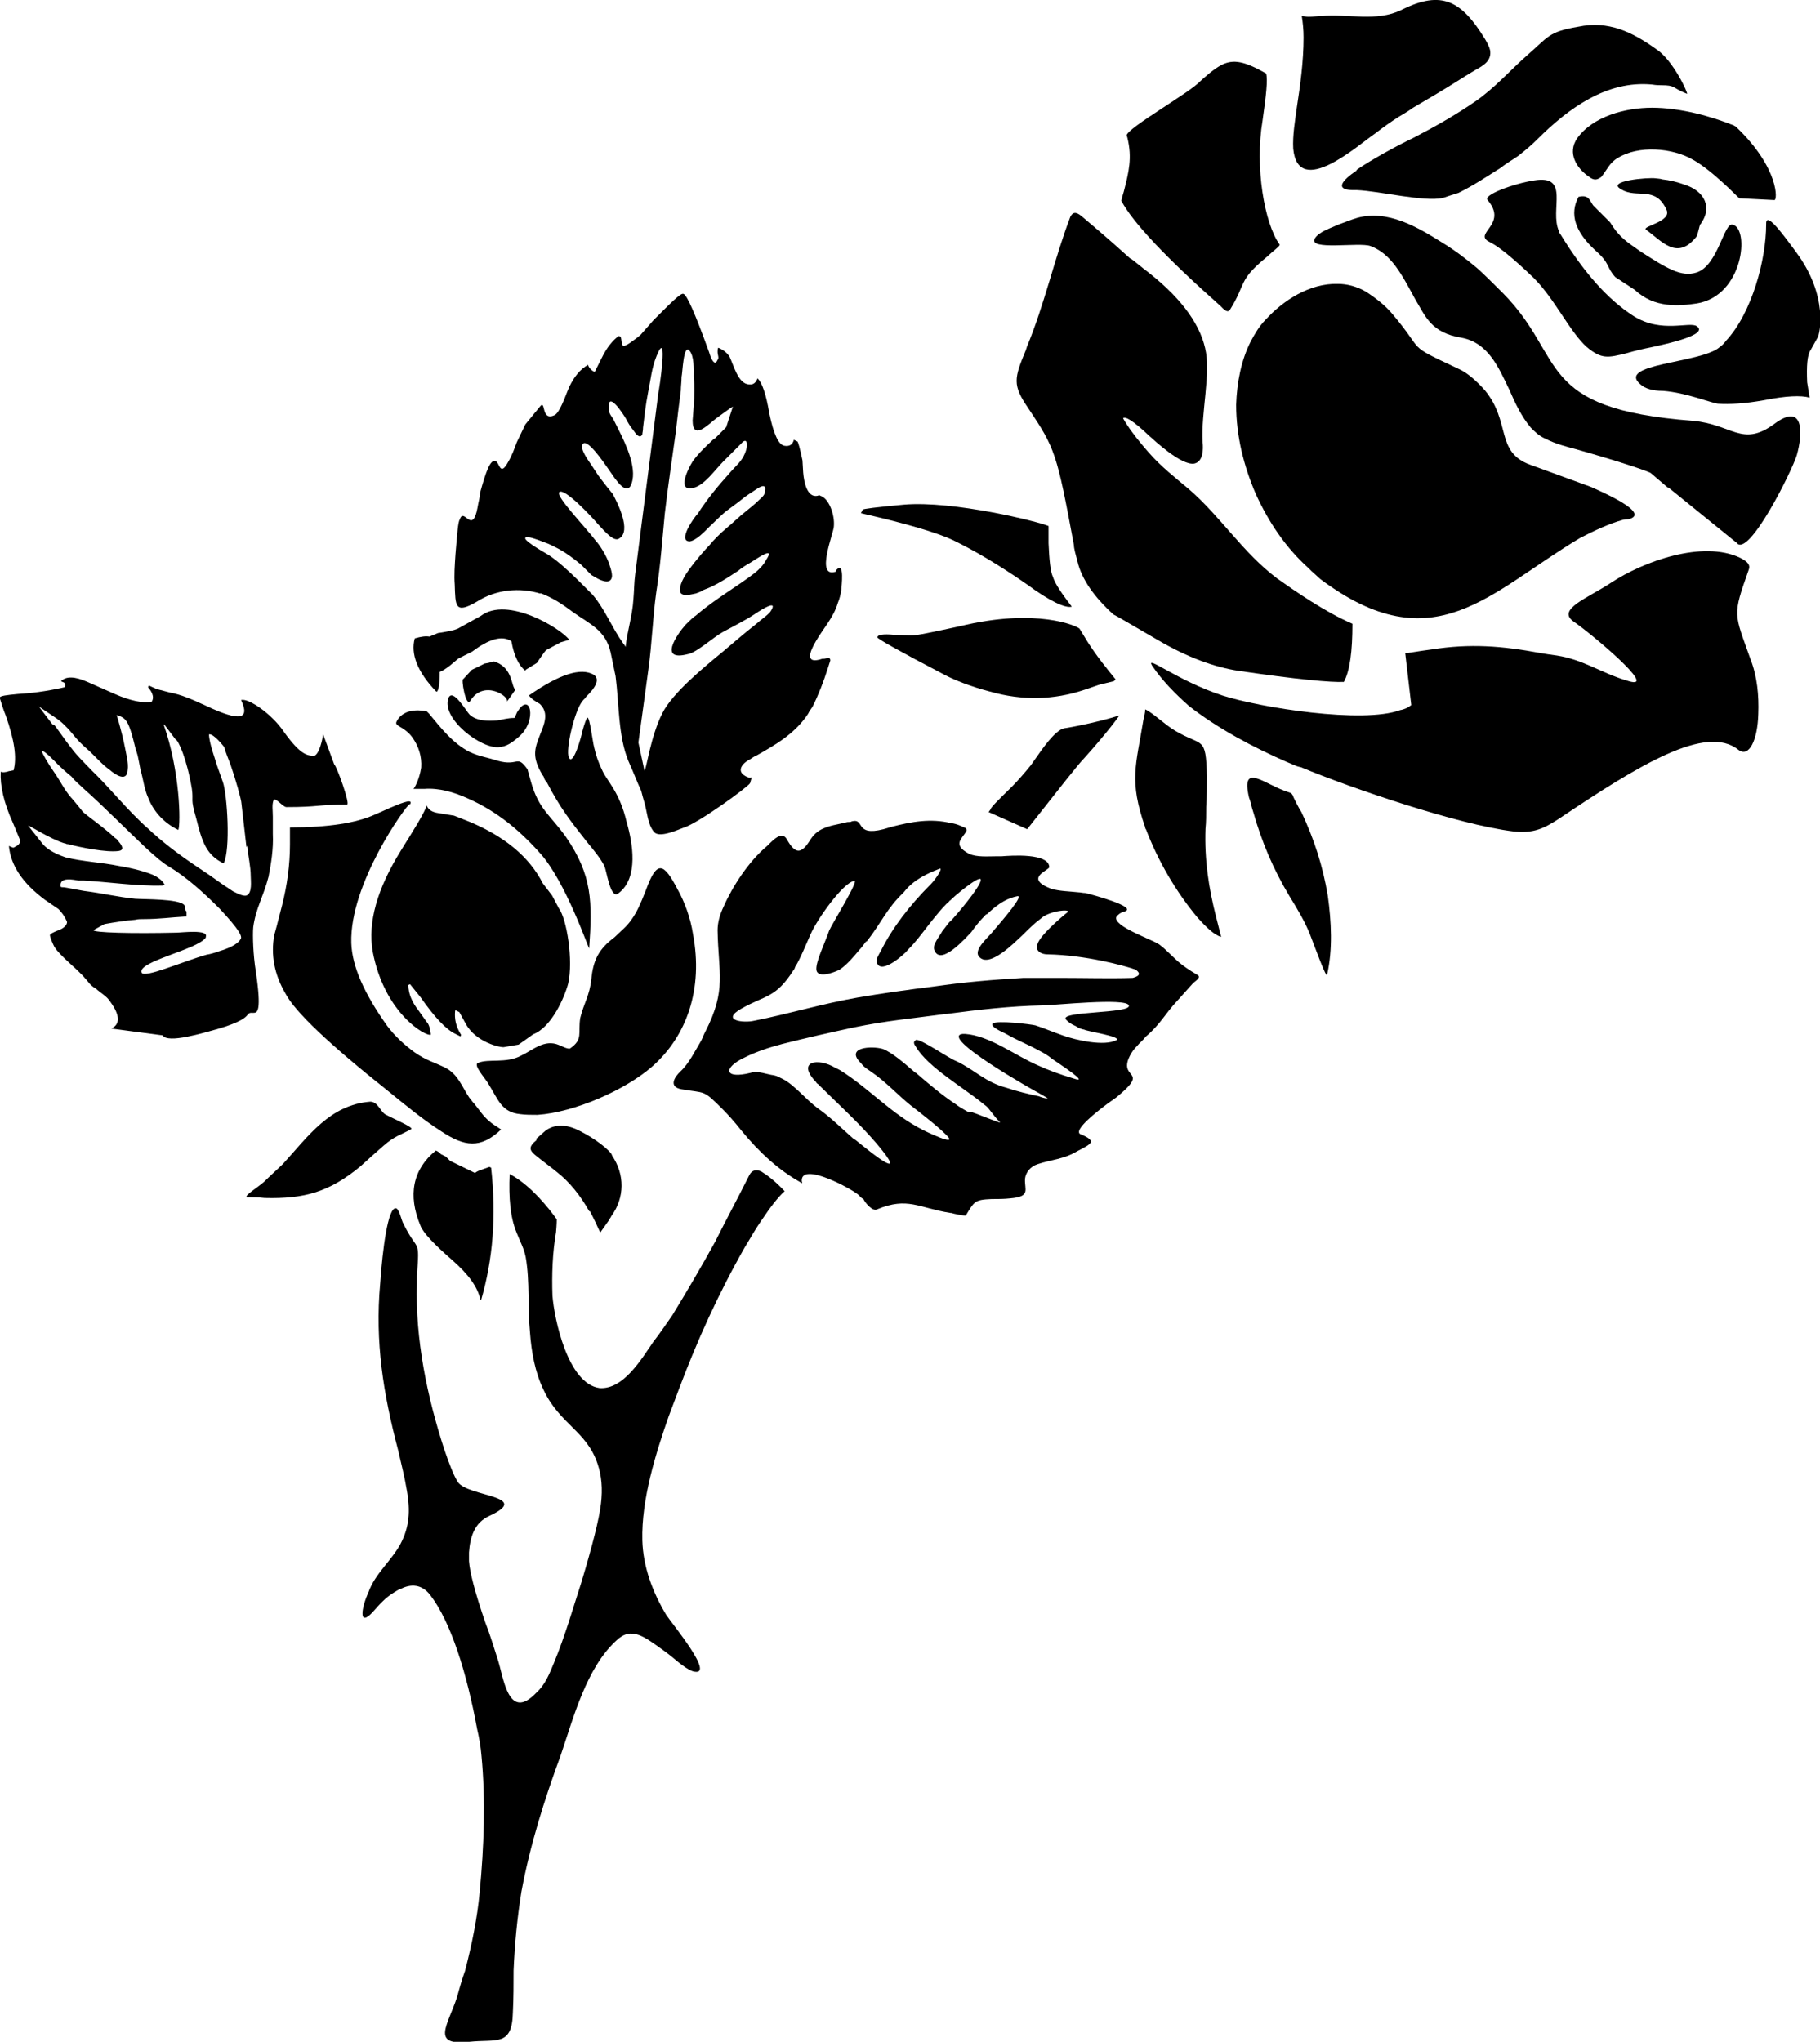
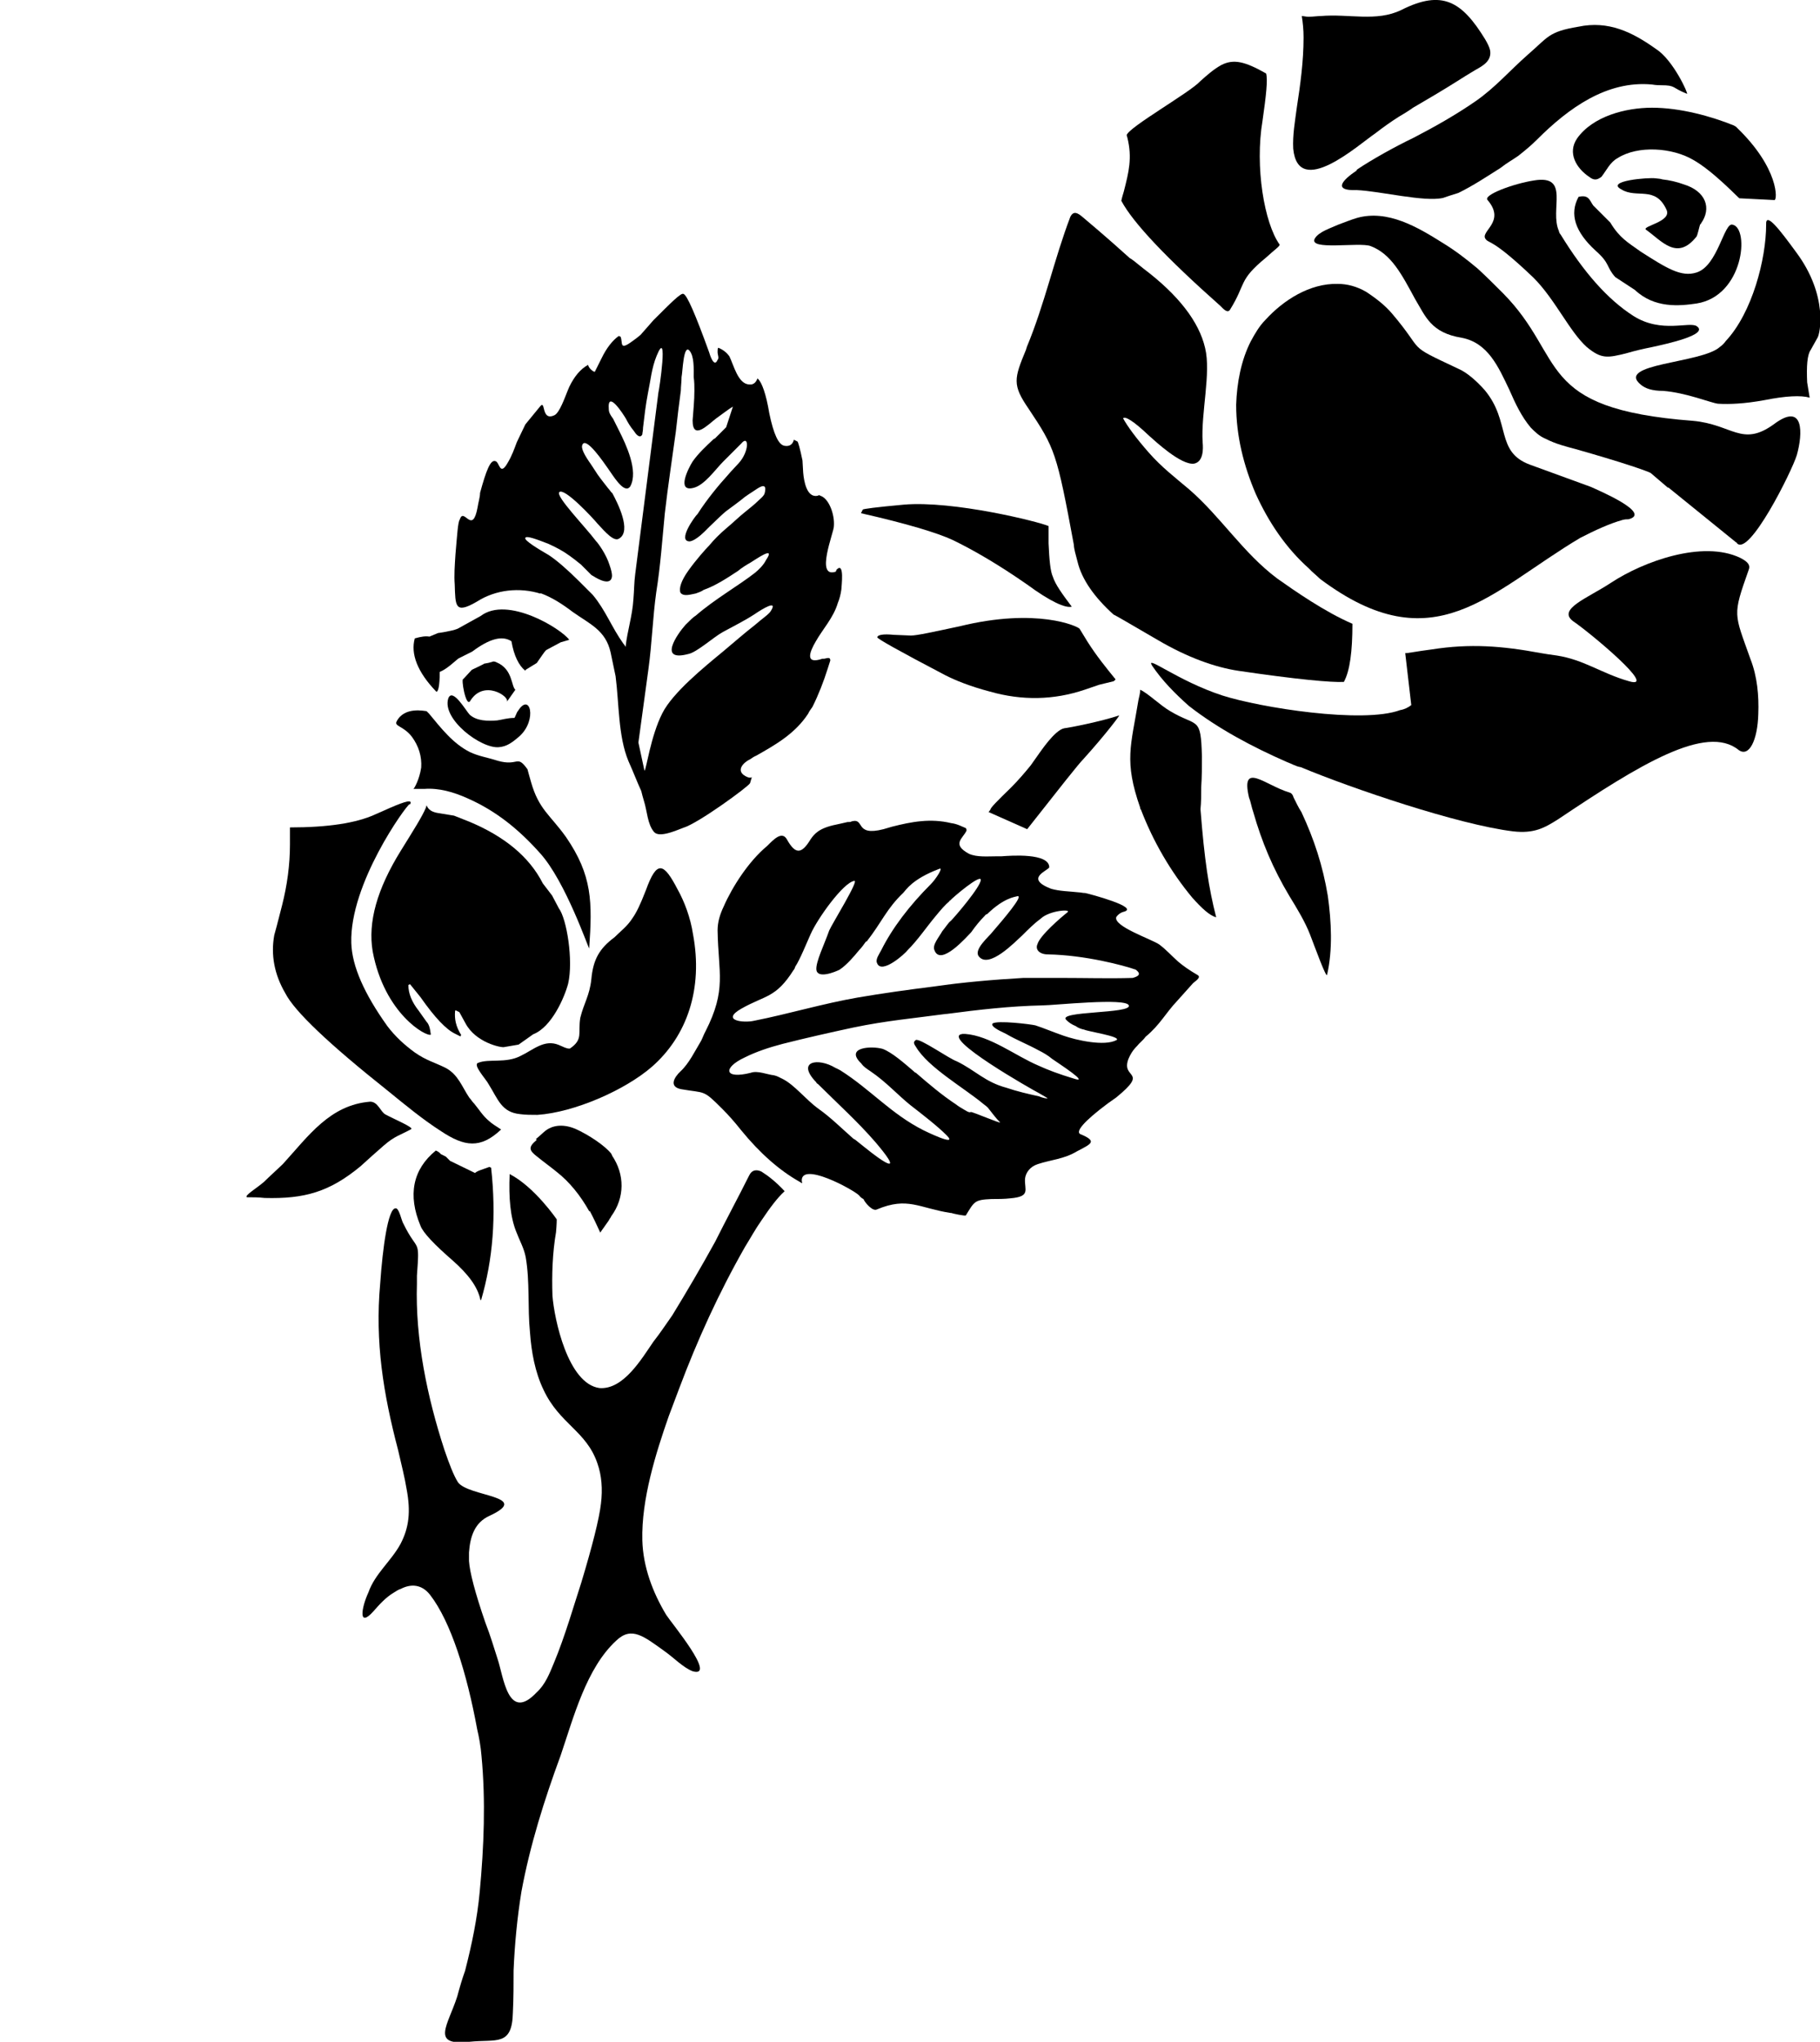
<svg xmlns="http://www.w3.org/2000/svg" version="1.1" id="Layer_1" x="0px" y="0px" viewBox="0 0 510.3 572.5" style="enable-background:new 0 0 510.3 572.5;" xml:space="preserve">
  <style type="text/css">
	.st0{fill-rule:evenodd;clip-rule:evenodd;}
</style>
  <path class="st0" d="M392.6,199.1c1.2-0.2,2.2-0.7,3.1-1.4l-1.7-14.6c0,0.2,3.4-0.5,7.4-1c10.8-1.7,19.7-1,30.5,1  c1.2,0.2,2.9,0.5,4.6,0.7c7.7,1.2,12.5,5,20.2,7.2c8.6,2.6-11-13.7-15.6-16.8c-4.6-3.4,4.1-6.5,10.6-10.8c9.1-6,25.7-12,36.2-7  c2.4,1.2,2.9,2.2,2.4,3.4c-4.6,13-4.1,12,0.5,25c1.9,4.8,2.4,10.3,2.2,15.4c-0.2,7.4-2.6,12.2-5.5,10.1c-9.1-7.4-27.8,4.1-50.6,19.4  c-3.8,2.4-6.7,4.1-12.7,3.4c-15.4-1.9-45.1-12-59.5-18c-1.4-0.2-2.6-1-3.8-1.4c-9.8-4.3-19.4-9.4-27.6-15.8  c-3.8-3.4-7.4-7-10.3-11.3c-1.9-3.1,7.2,4.3,19.7,8.4C353.3,198.4,382.1,203,392.6,199.1z" />
  <path class="st0" d="M244.1,300.4c-1-0.7-1.9-1.2-2.6-2.2c-4.8-4.6,2.9-5,6-4.1c2.6,1,5.8,3.8,8.6,6.2c0.2,0.2,0.5,0.5,0.7,0.5  c3.6,3.1,7.2,6.2,11.3,8.9c0.2,0.2,0.7,0.5,1,0.7c1.7,1,2.6,1.7,3.1,1.4c0.2-0.2,8.6,3.4,8.2,2.9c-1.2-1.2-2.2-2.6-3.4-4.1  c0,0-0.5-0.5-1.2-1c-5.5-4.6-15.6-10.3-19-16.1c-0.7-1-0.7-1.4,0-1.9c1.2-0.5,9.4,5.3,11.5,6c5.3,2.6,7.9,5.8,13.9,7.4  c2.9,1,6,1.7,9.1,2.4c1.2,0.5,2.4,0.7,2.4,0.5l-2.4-1.4c-1.4-0.7-28.1-15.8-21.4-16.6c0.2,0,0.5,0,0.7,0c7,0.5,14.2,6.2,20.6,8.9  c2.6,1.2,5.8,2.4,9.8,3.6c5,1.7-4.3-4.3-6-5.5c-1.2-1-2.4-1.7-3.8-2.4c-3.1-1.7-6.2-2.9-9.1-4.6c-2.6-1.2-4.3-2.2-3.8-2.9  c1.2-1,10.8,0.2,12,0.5c2.2,0.7,5,1.9,7.9,2.9c3.4,1.2,11.5,3.1,14.9,1.2c1.2-1-8.2-2.4-9.1-2.9c-1-0.2-1.7-0.5-2.4-1  c-1.2-0.5-1.9-1-2.6-1.7c-2.9-2.6,18.5-1.7,17.5-4.1c-0.7-2.2-21.1,0-24.2,0c-9.1,0.2-17.8,1.2-26.9,2.4h-0.2  c-8.9,1.2-16.8,1.9-25.9,3.8c-6.5,1.4-13.2,2.9-19.9,4.6c-3.8,1-7.4,2.2-10.6,3.8c-6.2,2.9-5.8,6.2,1.7,4.3c1.9-0.7,4.6,0.5,6.5,0.7  c1,0.2,1.7,0.7,2.4,1c3.4,1.7,6.5,5.8,10.1,8.4c3.4,2.4,6.5,5.5,9.8,8.4c0.5,0.2,1,0.7,1.4,1c2.4,1.9,5,4.1,7.4,5.5  c3.4,1.9,0.2-2.2-2.6-5.5c-5-5.8-10.8-11-16.1-16.3c-0.2-0.2-0.5-0.2-0.5-0.5c-5.8-6,0.5-7,5.3-4.1c0.5,0.2,1,0.5,1.4,0.7  c8.4,5.3,14.2,12.2,23.3,16.8c0,0,10.1,5,6.5,1.4c-2.6-2.6-7-6-10.1-8.4C251.8,307.1,248.4,303.3,244.1,300.4z M318.7,272.1  l-0.2-0.2c-3.4-1.2-14.2-4.1-24.7-4.3c-2.4,0-3.6-1.4-2.9-2.9c0.7-2.4,6.5-7.4,8.4-8.9c1.2-1-5-0.5-7.4,1.7  c-1.9,1.4-3.6,3.1-5.3,4.8c-1.9,1.7-9.4,9.6-12.2,5.8c-1.4-1.9,2.9-5.5,3.8-6.7c3.1-3.6,9.1-10.6,7-10.1c-0.7,0.2-3.8,0.5-8.4,5  c-0.2,0-0.5,0.2-0.7,0.5c-1.4,1.4-2.6,2.9-3.8,4.6c-1,1-8.6,9.8-10.3,5c-0.7-1.4,1.4-3.8,2.2-5.3c1-1.2,1.7-2.4,2.4-2.9  c1.2-1.2,8.4-9.6,8.4-11.5c0-1.7-7.7,4.8-8.6,5.8c0,0-0.2,0-0.2,0.2c-1.2,1-2.4,2.4-3.8,4.1c-2.6,3.1-5,6.7-7.9,9.6  c-0.7,1-7.4,7-8.6,3.6c-0.5-1,0.7-2.6,1.2-3.6c3.1-6.2,7.9-12.5,13.9-18.5c1.4-1.4,3.6-4.8,2.4-4.3c-7.7,2.9-9.4,6-10.1,6.7  c-4.8,4.6-6,8.2-10.3,13.7c-0.2,0-0.2,0-0.2,0c-0.5,0.7-1.2,1.7-1.9,2.4c-1.4,1.7-3.4,4.1-5.5,5.5c-1.4,0.7-6.2,2.6-6.5,0  c-0.2-2.2,2.2-7,3.6-11c0.7-1.7,8.6-14.4,7-13.9c-3.1,0.5-10.3,10.6-12.2,14.9c-1,2.2-3.1,7.4-4.3,9.1c-0.2,0.5-0.2,0.7-0.5,1  c-5,7.9-7.9,7-14.6,10.8c-6,3.4,0.7,4.1,3.6,3.4c9.6-1.9,19.2-4.8,29-6.5c7-1.2,14.2-2.2,21.4-3.1c8.2-1.2,16.6-1.9,25-2.4  c3.6,0,7.2,0,10.8,0c6.7,0,13.4,0.2,19.9,0C318.2,274,320.4,273.5,318.7,272.1z M196.6,291.8c0.5-1,0.7-1.7,1.2-2.6  c6-11.8,3.6-16.3,3.4-28.3c0-2.4,0.7-4.6,1.7-6.7c2.4-5.5,7-12.7,12.2-17c1.7-1.7,4.1-4.3,5.5-1.9c2.4,4.3,4.1,4.3,6.7,0  c1-1.4,2.2-3.1,7.2-4.1c1-0.2,2.2-0.5,3.1-0.7c0.5,0,1,0,1.2-0.2c3.8-1,0.7,4.3,8.9,2.2c0.7-0.2,1.7-0.5,2.4-0.7  c5.5-1.4,10.8-2.4,16.6-1c1.7,0.2,3.1,1,4.1,1.4c0.2,0.2,0.2,0.5,0.2,0.7c-1,2.2-4.3,3.8,0.7,6.5c2.2,1,5.3,0.7,7.7,0.7  c0.5,0,1,0,1.4,0c2.6-0.2,13.4-1,13.4,3.1c-0.5,1-7,3.1,0.5,6c2.4,0.7,5,0.7,7.7,1c0.5,0,1.2,0.2,1.9,0.2c1,0.2,15.8,4.1,10.6,5.3  c-0.7,0.2-1.4,0.7-1.9,1.4c-1,2.6,9.8,6.2,12,7.7c1.9,1.4,3.4,3.1,5.3,4.8c1.4,1.2,3.1,2.4,5.5,3.8c1.2,0.7-1,1.9-1.4,2.4l-4.3,4.8  c-3.4,3.6-4.8,6.7-8.9,10.1c-0.7,1-1.7,1.7-2.4,2.6c-1.2,1.2-1.9,2.4-2.4,3.6c-2.2,5.8,6,3.1-3.4,10.8c-0.7,0.5-1.4,1-2.4,1.7  c-6.7,5-9.1,7.9-7.7,8.6l0.5,0.2c4.3,1.9,2.4,2.6-1.4,4.6c-3.6,2.2-7.4,2.4-11,3.6c-2.2,0.7-3.4,2.4-3.6,4.1c-0.2,3.1,1.7,5-4.1,5.5  c-1.7,0.2-3.6,0.2-5.3,0.2c-4.8,0.2-4.8,0.7-7.2,4.6c-0.2,0.2-3.6-0.5-4.1-0.7c-0.2,0-0.2,0-0.2,0c-8.9-1.4-12-4.6-20.6-1  c-1.2,0.7-3.4-1.9-3.8-2.9c-0.5-0.2-1-0.7-1.2-1c-1.7-1.7-16.3-9.6-16.1-4.1c0.2,1,0.2,0.7-0.7,0.2c-5.5-3.1-11-7.9-16.3-14.4  c-1.9-2.4-3.6-4.3-5.3-6c-5.5-5.5-4.6-4.3-11.5-5.5c-3.6-0.7-1.9-3.4-0.2-5C193.2,298.2,194.9,294.6,196.6,291.8z" />
  <path class="st0" d="M421.4,82.2c18,18.2,8.6,32.4,53.3,35.8c11,1,13.7,7.4,22.6,1c8.6-6.5,8.2,2.6,6.5,8.6  c-1.4,4.6-13.4,28.6-16.8,24.7c0-0.2-0.2-0.2-0.2-0.2l0,0l-19-15.4h-0.2l-4.8-4.1c-1.4-0.7-8.4-3.1-21.1-6.7  c-2.6-0.7-5.5-1.4-8.4-2.9c-1.7-0.7-2.9-1.9-4.1-3.1c-2.6-3.1-4.3-6.7-6-10.6c-3.1-6.5-6-13.2-13.4-14.6c-8.6-1.4-10.1-6-13-10.8  c-3.8-7-6.7-12.7-12.5-14.9c-3.1-1.2-17.8,1.4-15.6-2.2c1.2-1.9,4.6-2.9,6.5-3.8c1.9-0.7,3.6-1.4,5.3-1.9c8.6-2.4,17,2.6,24,7  c3.6,2.2,6.7,4.6,9.8,7.2C416.6,77.4,419,79.8,421.4,82.2z" />
  <path class="st0" d="M112.3,432.9c2.4-4.6,2.9-9.1,1.7-15.4c-0.5-3.1-1.4-6.7-2.4-11c-4.1-15.6-6.5-30.2-5-46.6  c0.7-10.1,2.2-21.1,4.3-21.1c1-0.2,1.7,3.6,2.2,4.3c4.1,8.4,4.6,3.6,3.8,14.6c0,0.7,0,1.4,0,2.2c-0.5,15.6,2.9,31.9,7.7,46.6  c1.4,4.1,2.6,7.2,3.8,9.1c2.9,4.1,20.9,3.8,8.9,9.4c-4.3,1.9-5.5,6-5.8,10.3c0,0.7,0,1.7,0,2.4c0.2,3.1,1.7,8.9,4.6,17.3  c1.4,3.6,2.4,7,3.4,10.1c1.7,5,2.9,18,11,9.4c2.4-2.2,3.6-5.3,4.8-8.2c3.1-7.4,5.8-16.8,7.7-22.6c3.1-10.3,5-17.8,5.5-22.1  c0.5-4.1,0.2-7.9-1-11.3c-3.1-9.1-10.6-11-15.1-20.6c-2.4-5-3.4-10.6-3.8-16.1c-0.7-7,0-14.2-1.2-21.1c-0.5-2.6-1.7-4.6-2.6-7  c-1.7-4.1-2.2-9.6-1.9-16.3c7,3.6,13.2,12.7,13.2,12.7c0,0.2,0,1.4-0.2,3.6c-1,5.8-1.2,12-1,17.8c0.5,6.5,4.3,24.7,13.2,25.9  c6.7,0.5,11.8-8.2,15.1-13c1.9-2.4,3.6-5,5.3-7.4c4.1-6.7,8.2-13.7,12-20.6c3.1-6.2,6.5-12.5,9.6-18.7c0.7-1.4,1.9-1.7,3.4-1  c1.9,1.2,4.1,2.9,6.5,5.5c-1.9,1.7-4.1,4.6-6.5,8.2c-1.7,2.4-3.1,5-4.6,7.4c-7.4,13-13.4,26.2-18.5,39.8c-1,2.6-1.9,5-2.9,7.7  c-3.6,10.3-7.7,23.3-7.4,34.8c0.2,7.4,2.9,14.6,6.7,20.9c1.4,2.2,14.4,17.8,7.4,15.8c-2.6-1-5.3-3.8-7.7-5.5  c-6-4.3-9.4-7.2-13.7-3.1c-8.4,7.7-12,21.6-15.6,32.2c-4.6,12.5-8.6,25.2-11,38.2c-1.2,7.4-1.9,14.9-2.2,22.1c0,3.8,0,7.7-0.2,11.8  c-0.2,9.6-4.6,7.4-12.2,8.2c-11,1.2-6-4.6-3.4-12.7c0.7-2.6,1.4-5,2.2-7.2c1.9-7.4,3.4-14.6,4.1-22.1c1.2-12.7,1.7-25.7,0.5-38.2  c-0.2-2.6-0.7-5.3-1.2-7.4c-2.9-15.8-7.4-30.2-13.2-37.7c-2.4-3.1-5.5-3.1-8.2-1.7c-0.7,0.2-1.4,0.7-1.9,1c-2.4,1.4-4.3,3.6-5.8,5.3  c-4.3,4.8-3.4-1-1.4-5.3C105.1,441.3,109.7,437.7,112.3,432.9z" />
  <path class="st0" d="M375.1,79.6c2.6,0,5.3,0.7,7.9,2.2c2.9,1.9,5.3,3.8,7.2,6c9.8,11.5,3.4,8.4,18.7,15.6c2.4,1,5.3,3.6,7.4,6  c7.4,8.9,2.9,17.3,12.7,20.9l17,6.2c2.2,1,17.3,7.4,10.6,9.1c-0.5,0-1,0-1.7,0.2c-3.6,1-7.7,2.9-11.8,5c-25.4,15.1-41,35.5-73,11.5  c-1-1-2.2-1.9-3.1-2.9c-6.5-5.8-11.3-13-14.9-20.9c-3.4-7.9-5.5-16.3-5.5-25c0.2-6.2,1.4-12.5,4.1-17.8c1.2-2.2,2.4-4.3,4.1-6  C359.8,84.2,367.2,79.4,375.1,79.6z" />
  <path class="st0" d="M179,208.2l1.7,7.9c0.5-0.2,1.7-9.6,5-16.1c2.9-5.8,11.8-13,17-17.3c2.9-2.4,5.8-5,8.9-7.4  c1.9-1.7,4.1-3.1,4.6-4.1c1.9-3.1-2.4-0.5-4.6,1c-2.9,1.9-6,3.4-8.9,5c-2.6,1.4-7.4,5.8-9.8,6.2c-8.4,2.2-3.1-5.5-0.7-8.2  c1.2-1.2,2.2-2.2,2.9-2.6c5.3-4.6,12-8.4,16.6-12c1.2-1,2.4-2.2,3.1-3.6c2.9-4.3-3.1,0-4.3,0.7c-1.2,0.7-2.4,1.4-3.6,2.4  c-2.9,1.9-6.2,4.1-9.6,5.3c-0.7,0.5-1.4,0.7-2.2,1c-1.2,0.2-3.4,1-4.3-0.2c-0.5-1.2,0.2-3.4,2.2-6.2c2.2-3.1,5-6.2,5.8-7  c1.4-1.7,3.1-3.4,5-5c1.7-1.4,3.4-3.1,5.3-4.6c1.2-1,2.4-1.9,3.4-2.9c0.5-0.5,1.7-1.4,1.9-2.2c0.5-1.9,0-2.6-1.9-1.4  c-1,0.7-2.2,1.4-3.6,2.4c-1.7,1.4-3.4,2.6-5,3.8c-1,0.7-2.9,2.6-5,4.6c-1.2,1.2-3.6,3.8-5.5,4.1c-3.6,0,1.4-7,2.2-7.7  c2.6-4.1,6.2-8.4,8.4-10.8c1-1.2,2.2-2.4,3.1-3.4c3.1-3.4,2.9-8.2,0.7-5.5l-5,5c-2.2,2.2-5.3,6.7-8.4,7.4c-4.8,1.2-1.4-5.5-0.2-7.4  c1.7-2.4,3.8-4.3,5.8-6.2c0.2-0.2,0.5-0.2,0.7-0.5l2.9-2.9l1.9-5.8c-1.2,0.7-3.1,2.2-4.8,3.4c-2.2,1.7-6.5,6.2-6.5,0.5  c0.2-2.9,0.5-5.5,0.5-8.4c0-1.2,0-2.4-0.2-3.8c0-2.2,0.2-5.8-1.2-7.4c-1.7-1.9-1.9,6.2-2.2,7.4c0,1.4-0.2,2.6-0.2,3.8  c-0.5,3.8-1,7.7-1.4,11.5c-1,7.4-2.2,15.1-3.1,23c-0.7,7.2-1.2,14.6-2.4,22.1c-1,7.2-1.2,14.4-2.2,21.6L179,208.2z M175.4,181.4  c0.5-4.6,1.9-8.6,2.2-13.4c0.2-2.2,0.2-4.8,0.5-7l6.5-50.9c0.2-0.5,2.9-18.7-0.5-10.3c-1.4,3.4-1.7,7-2.4,10.3l0,0  c-0.7,3.6-1,6.5-1.4,9.8c0,1-0.2,1.4-0.2,1.9c-0.7,1.4-1.9-0.2-2.4-1c-1-1.2-1.7-2.4-2.2-3.4c-0.7-1.2-5.3-8.4-4.8-2.6  c0,1,0.7,1.9,1.2,2.6l1.7,3.4c1.9,3.8,5.5,11.3,3.1,15.6c-1.7,2.4-5-3.4-6.2-5c-1.2-1.7-6.2-9.1-7.2-6.7c-0.5,1,0.7,3.1,2.4,5.5  c0.7,1,1.2,1.9,1.9,2.9c1.2,1.7,2.4,3.1,2.9,3.8c0.5,0.5,0.7,1,1.2,1.4c1.4,2.6,5.5,10.6,1.9,12.7c-1.4,1-3.8-1.7-6-4.1  c-1.4-1.7-9.4-10.3-10.8-8.9c-1,1.2,7.2,9.6,10.3,13.7c0.7,0.7,2.9,3.8,3.8,6.7c0.5,1.4,0.7,2.4,0.7,3.1c-0.2,2.9-3.8,1-5.3,0  c-0.5-0.2-0.7-0.5-1.2-1c-0.7-0.7-1.4-1.4-2.2-2.2c-1.2-1-2.4-1.9-3.1-2.4c-1.9-1.4-3.8-2.4-6-3.4c-3.1-1.2-6.2-2.4-6.5-1.7  c-0.5,0.7,4.1,3.4,6.5,4.8c2.2,1.4,5.5,4.3,8.6,7.4c1.4,1.4,2.6,2.6,3.8,3.8c3.6,4.3,5.3,9.1,8.6,13.7  C175.2,180.9,175.2,181.1,175.4,181.4z M151.7,166.5c-6-1.9-12.7-1.2-18,2.2c-6.2,3.6-6,1.2-6.2-4.8c-0.2-2.6,0-5.3,0.2-8.4  c0.5-5.8,0.7-9.1,1.2-9.8l0.2-0.5c1.2-2.4,3.4,4.6,4.8-2.9c0.2-1.4,0.7-2.9,0.7-4.1c1.7-6.2,2.9-9.4,4.3-8.9  c1.2,0.2,1.2,4.6,3.6,0.2c1-1.7,1.7-3.6,2.4-5.5l2.4-5l4.1-5c1.7-2.2,0.2,4.3,4.1,2.4c1.4-0.7,2.9-5,3.6-6.7l0.5-1.2  c1.4-2.9,3.1-5,5.3-6.2c0.2,1.2,1.9,2.2,1.9,1.9l1.9-3.8c1.4-2.9,3.1-5,4.8-6.2c0.2,0,0.2,0.2,0.5,0.2c0.7,1.7-0.5,4.1,3.4,1.2  c0.7-0.5,1.4-1,2.2-1.7l3.6-4.1c5-5,7.7-7.7,8.4-7.4c1,0.2,3.4,5.8,7.2,16.3c0.2,0.7,1.4,4.6,2.4,2.2c0.5-0.5,0-1.4,0-2.2  c0-0.5,0-1,0.2-1.2c1.7,0.7,2.6,1.7,3.1,2.4c1.2,2.4,2.4,7.7,5.5,7.9c0.2,0,0.5,0,0.7,0c1-0.2,1.4-1,1.7-1.7  c0.2,0.2,0.2,0.2,0.2,0.2c1,1,2.2,4.1,3.1,9.6c1.2,5.8,2.6,8.9,4.3,9.1c1.2,0.2,2.2-0.2,2.6-1.7l1,0.5c0.2,0.2,0.7,1.9,1.4,5.3  l0.2,3.4c0.2,2.4,1,7.2,4.1,6.5c0.2-0.2,0.5-0.2,0.7,0c2.4,0.7,4.1,5.3,3.8,8.6c0,1.7-5.3,14.6,0.5,12.7c0,0,0.2-0.2,0.2-0.5  c2.4-2.6,1.4,4.8,1.4,5.5c-0.2,1.4-0.5,2.6-1,3.8c-1.2,4.1-4.3,7.4-6.2,10.8c-1.7,2.9-3.1,6.5,1.9,4.8c0.2,0,0.5,0,0.5,0  c1-0.2,1.7-0.5,1.7,0.5l0,0l-0.7,2.2c-1.2,3.8-2.6,7.4-4.3,10.8c-0.5,0.7-1,1.4-1.2,1.9c-3.6,5.5-8.9,8.6-14.6,11.8  c-0.5,0.2-1,0.5-1.7,1c-2.4,1.2-4.1,3.6-0.7,5c0.5,0.2,1,0.2,1.2,0l-0.5,1.7c-0.5,1-14.6,11.3-18.7,12.5c-1.9,0.7-6.7,2.9-8.2,1.2  c-1.9-2.2-1.9-5.8-2.9-8.9c-0.2-0.7-0.5-1.7-0.7-2.6c-1.2-2.6-2.2-5.3-3.6-8.4c-2.9-7-2.6-16.1-3.6-23.8c-0.5-2.4-1-4.8-1.4-6.7  c-1.4-6.2-5.8-7.9-10.6-11.3c-2.9-2.2-5.8-4.1-9.1-5.3V166.5z" />
-   <path class="st0" d="M69.1,237.5l-1.4-12.2c0-1-1.7-7-3.1-11c-0.5-1.4-1.4-3.4-1.7-4.8c-0.2-0.2-2.9-3.8-4.3-3.6  c0,2.4,1.9,7.4,2.2,8.6l1.7,4.8c1.2,3.4,2.2,19,0.2,22.8c-4.8-2.4-6-5.8-7.7-12.7c-1.7-5.8-0.7-4.6-1.2-8.2  c-1.4-8.4-3.8-13.7-4.6-13.9l-3.1-4.1c0,0-0.5,0-0.2,0c4.6,13,4.8,27.8,4.1,29.5c-4.6-2.2-7.2-5.8-8.4-8.9c-1.2-2.6-1.4-5.3-2.2-7.9  c-0.2-1.2-0.5-2.6-0.7-3.6c-0.2-1-0.5-1.7-0.7-2.4c-1.9-7.9-2.6-8.6-5.3-9.4c0,0,1.4,4.3,2.4,9.4c0.2,1.2,1,4.1,0.7,6  c-0.2,3.6-3.6,1.2-5,0c-2.4-1.7-4.3-4.1-6.5-6c-1.4-1.2-2.6-2.4-4.1-4.3c-1.4-1.7-3.1-3.4-5-4.6l-4.3-2.9l3.8,5l0.5,0.2  c0.2,0,2.9,4.1,5,6.7c1.4,1.9,3.4,3.8,5.3,5.8c5.5,5.3,10.3,11.5,16.1,16.6c3.6,3.4,8.2,7,13.9,10.8c6.2,4.1,4.3,3.1,9.8,6.7  c1.9,1,3.1,1.4,3.8,1.2c1.7-0.7,1.2-4.1,1.2-5.5c0-2.6-0.7-5.5-1-8.4L69.1,237.5z M67.4,263.4c0.7-0.7-0.2-2.6-5.8-8.6  c-4.8-4.8-9.4-8.9-14.2-11.8c-1.7-1-3.6-2.6-6-4.8c-6.2-5.8-12-11.8-18.2-17.3c-1-1-2.2-1.9-3.1-3.1c-1.7-1.4-3.4-2.9-5-4.6  c-1.7-1.7-3.1-2.9-3.4-2.6c0.2,0.7,1.7,3.4,3.4,5.8s2.9,5,4.8,7.2l0.2,0.2c1,1.2,2.2,2.6,3.1,3.8c1,1,6.2,4.6,9.1,7.4  c0.5,0.2,0.7,0.7,1,1c1.2,1.4,1.4,2.4,0,2.6c-3.4,0.5-10.8-1-14.2-1.9c-0.2,0-0.5,0-0.7-0.2h-0.2c-4.1-1.2-10.3-5.3-10.3-5l3.8,4.8  c1,1.4,3.1,2.9,6.7,4.1c4.8,1.2,10.1,1.4,14.9,2.4c4.3,0.7,7.7,1.7,9.8,2.6c1,0.5,1.7,1,2.4,1.7c0.2,0.2,0.5,0.7,0.7,1  c-0.2,0-0.5,0.2-0.7,0.2c-7.2,0.2-14.9-1-22.1-1.4c-0.5,0-1,0-1.4,0c-1.2-0.2-5.5-1.2-5,1.7c0,0.2,0.7,0.2,1,0.2l5.5,1  c5.5,0.7,9.4,1.7,14.4,2.2c2.6,0.2,12,0,13.7,1.7c0.7,0.7-0.2,1,0.7,1.9v1.4c-0.2,0-0.5,0-0.5,0c-3.8,0.2-7.2,0.7-11.3,0.7  c-1,0-1.9,0-2.6,0.2c-2.6,0.2-5.8,0.7-8.6,1.2l-3.1,1.7c-0.2,0.7,10.8,1,23.3,0.7c1.4,0,9.1-1,8.2,1.2v0.2c-2.4,3.4-19.2,6.7-18,9.8  c0.7,1.7,11.5-3.1,18.2-5c1.2-0.2,2.2-0.5,3.6-1C65.3,265.6,67,264.2,67.4,263.4z M61.4,288.4c-4.3,1.2-14.4,4.3-15.8,1.9l-14.4-1.9  c2.6-1.2,2.4-3.8-0.2-7.4c-1-1.7-2.9-2.6-4.1-3.8c-1-0.5-1.7-1.2-2.6-2.4c-2.6-3.1-6-5.5-8.4-8.4c-0.2-0.2-0.5-0.7-0.7-1  c-0.5-1-1-2.2-1.2-3.1c0-0.5,0.7-0.7,1.7-1.2c2.2-0.7,3.1-1.7,3.1-2.6c-0.7-1.7-1.7-2.9-2.4-3.6l-3.8-2.6  c-6.2-4.6-9.6-9.6-10.1-15.1l1.2,0.5c0,0,1.9-0.7,1.9-1.7v-0.5l-1.9-4.6C1,225,0,220.2,0.2,216.4c0.5,0.2,1.2,0.2,2.4-0.2  c0.5,0,0.7-0.2,1.2-0.2c1-3.6,0.2-8.6-2.2-15.4c-0.7-1.7-1.2-3.4-1.7-5c0.2-0.5,1.9-0.7,5-1c3.6-0.2,7.9-0.7,13.2-1.9  c0.2-0.2,0.2-0.7,0-1.2c-0.2-0.2-0.5-0.2-1-0.5c1.4-1.4,3.8-1.4,7.4,0.2l7.7,3.4c4.3,1.9,7.9,2.6,10.3,2.2c0.7-1,0.5-2.4-1-4.1  l0.2-0.5l2.2,1l3.8,1c2.9,0.5,6.2,1.9,10.3,3.8c9.1,4.3,12.2,3.8,9.6-1.7c1.9-0.7,8.6,3.8,12,8.9c4.8,6.7,6.7,6.7,8.6,6.7  c1.4-0.7,2.2-4.6,2.4-6l3.1,8.4c0.7,0.5,4.6,11.3,3.6,11.3c-8.6,0-7.7,0.7-17,0.7c-1,0-3.1-2.9-3.6-1.9c-0.5,1.2-0.2,2.9-0.2,4.6  c0,1.4,0,2.9,0,4.8c0.2,4.3-0.5,8.4-1.2,12c-1.4,5.5-3.6,8.9-4.3,14.2c-0.2,2.4,0,7.9,0.7,12.2c1.7,11.5,0.5,11.8-0.7,11.8  C68.2,283.8,71.8,285.3,61.4,288.4z" />
  <path class="st0" d="M303.6,60.9c1.4,1.2,6,5,13.2,11.5c0.5,0.2,1.7,1.2,3.8,2.9c9.8,7.4,15.6,14.9,17.3,22.3  c1.7,7-1.2,18.2-0.7,26.4c0.2,1.9,0.2,5.5-2.4,6c-3.6,0.5-10.8-6.2-12.7-7.9c-4.3-4.1-6.7-5.5-7.2-4.8c1.2,2.2,3.6,5.5,7.2,9.6  c3.6,4.1,7.4,7,11.3,10.3c8.9,7.7,15.1,17.8,24.7,25c4.8,3.4,13.4,9.4,21.1,12.7c0,7.7-0.7,13.2-2.4,16.3  c-3.4,0.2-13.2-0.7-29.5-3.1c-6.7-1-14.4-3.8-22.6-8.6c-7.9-4.6-12-7-12.5-7.2c-5.3-4.8-8.9-9.8-10.1-14.9c-0.5-1.9-1-3.6-1-4.6  c-4.8-25.9-5.3-27.1-12.7-38.2c-4.6-6.7-4.1-8.4-0.7-16.6c0-0.2,0.2-0.5,0.2-0.7c5-12,7.7-24.7,12.2-36.5  C301,59,302.2,59.7,303.6,60.9z" />
  <path class="st0" d="M246,178.7c0-0.7,1.7-1,4.6-0.7l4.8,0.2c1.7,0,6.2-1,13.7-2.6c21.6-5.3,33.1,0,33.6,0.7l2.2,3.6  c2.6,4.1,5.3,7.4,7.9,10.6l-0.5,0.5l-4.1,1l-4.1,1.4c-8.6,2.9-17.5,3.1-26.6,0.5c-5.3-1.4-9.6-3.1-12.5-4.6  C252.2,182.6,245.8,179,246,178.7z" />
  <path class="st0" d="M115,225.5c-0.2,0-0.2,0-0.2,0c-1,0.5-16.8,22.3-16.3,38.9c0.2,6.5,3.6,14.2,10.1,23.3c2.2,2.9,4.8,5.3,7.7,7.4  c3.1,2.2,5.8,2.9,8.6,4.3c3.6,1.9,4.6,5.3,6.7,8.4c0.5,0.5,0.7,1,1.4,1.7c1.4,1.7,2.4,3.4,4.1,4.8c0.7,0.7,1.9,1.4,3.4,2.4  c-5.8,5.5-10.3,4.8-16.8,0.5c-5.3-3.4-10.1-7.4-14.9-11.3c-16.6-13.2-26.2-22.3-28.8-27.4c-3.1-5.3-4.1-10.8-3.1-16.3  c0.2-0.7,1-3.6,2.2-8.4c1.4-5.5,2.2-11.3,2.2-17c0-3.1,0-4.8,0-4.8c10.6,0,18.5-1.2,23.8-3.6l4.3-1.9  C113.8,224.6,115.7,224.1,115,225.5z" />
  <path class="st0" d="M456.2,99c-5.5,1.4-7.2,1.7-11.3-1.7c-4.8-4.3-8.9-13.4-14.9-19.4c-11.5-11-12.5-9.6-13.4-10.8  c-1.9-2.2,5.8-4.8,0.5-11c-1.4-1.4,7.2-4.6,13-5.5c10.3-1.7,4.3,8.2,7,14.2c0,0.2,0.2,0.7,0.5,1c6.5,10.6,13.2,18.2,20.4,22.8  c7.9,5,15.8,1.4,17.8,2.9c3.4,2.4-8.9,5-12.5,5.8C460.8,97.8,458.6,98.3,456.2,99z" />
  <path class="st0" d="M150.7,312.6c-1.7,0-3.4,0-4.8-0.2c-5.3-0.5-6.2-4.1-8.9-8.4c-0.7-1.4-4.6-5.5-2.9-6c2.9-1.2,7.7,0.2,11.8-1.9  c3.6-1.7,6.7-4.8,10.8-3.1c0.5,0.2,2.4,1.2,3.1,1c3.8-2.6,2.2-4.3,2.9-8.6c1-4.1,2.6-6.2,3.1-10.8c0.5-5.5,2.2-8.6,6.5-11.8  c1.7-1.7,3.6-3.1,5-5.3c1.2-1.7,2.2-3.8,3.8-7.9c3.1-8.6,5-7.7,8.9-0.2c1.9,3.4,3.6,7.9,4.3,12.5c2.9,15.4-1.7,28.6-11.5,37.2  C175.2,305.7,161,311.9,150.7,312.6z" />
  <path class="st0" d="M129.1,290.6l-1.4-0.7c-2.6-1.2-5.8-4.6-9.8-10.3c-1-1.2-1.9-2.4-2.9-3.6c-0.2,0-0.2,0-0.5,0.2  c0,2.4,1,4.8,2.9,7.2l2.2,3.1c0.7,0.7,1,1.9,1.2,3.6c-1.2,0.7-13-5.8-16.3-23.3c-1.4-8.2,1.2-17.5,7.9-28.3c3.6-5.8,6-9.6,7-12  l0.2-0.7c0.5,1.2,1.4,1.9,3.4,2.2l4.3,0.7l4.3,1.7c9.8,4.1,16.8,9.8,20.6,17.3l2.6,3.4l1.9,3.6c2.2,2.9,4.1,14.6,2.6,21.1  c-1,3.8-4.6,12.2-9.8,14.2l-4.1,2.9l-4.1,0.7c-0.7,0.2-7.9-1.2-10.8-6.7l-1.7-3.1l-1-0.5c0,0-0.2,0-0.2,0.2  c-0.2,2.2,0.2,4.3,1.7,6.7L129.1,290.6z" />
  <path class="st0" d="M365.5,10.5c0-2.2-0.2-4.1-0.5-6c0.5,0,1.2,0.2,1.9,0.2c1.2,0,2.4-0.2,3.4-0.2c7.9-0.7,15.6,1.7,22.6-1.7  c11.5-5.8,17-2.4,23.5,8.2c0.7,1.2,1.2,2.2,1.4,3.1c0.5,2.9-1.9,4.3-4.1,5.5c-1.7,1-3.6,2.2-5.5,3.4c-3.8,2.4-7.9,4.8-12,7.2  c-1.4,1-2.9,1.9-4.1,2.6c-2.2,1.4-4.3,2.9-6.5,4.6c-4.6,3.1-21.6,18.5-23,4.3c-0.2-3.8,0.5-7.7,1-11.5  C364.6,23.7,365.5,17.2,365.5,10.5z" />
  <path class="st0" d="M463.2,30.2c7.9,0,16.6,2.4,23,5c0.2,0.2,0.5,0.2,0.7,0.5c12,11.5,11.5,20.6,10.6,20.4l-9.8-0.5  c-0.2,0-7.4-7.7-13-10.8c-5.8-3.4-15.4-4.1-21.1-0.5c-2.2,1.2-3.1,3.4-4.6,5.3c-1,0.7-1.9,1.2-3.4,0c-3.6-2.4-6.2-6.7-3.4-10.8  C446.6,32.6,455.8,30.2,463.2,30.2z" />
  <path class="st0" d="M464.4,13.8c4.8,3.1,9.1,12.7,8.6,12.5c-4.3-1.7-3.1-2.4-7.2-2.4c-0.5,0-1.4,0-2.6-0.2  c-12.7-1.2-23.5,6.7-32.2,15.4c-1.7,1.7-3.4,3.1-5.3,4.6c-1.4,1-3.1,1.9-5,3.4c-3.8,2.4-7.7,5-11.8,7c-1.7,0.5-3.1,1-4.3,1.4  c-5.3,1.2-17.5-1.9-24.2-2.2c-0.5,0-1,0-1.4,0c-4.6-0.2-2.9-2.6,1.4-5.5v-0.2c4.3-2.9,10.8-6.5,15.8-8.9c6-3.1,12-6.5,17.5-10.3  c5.5-3.8,9.6-8.6,14.6-13c5.8-5,5.8-6.5,14.2-7.9C451,5.7,457.7,9,464.4,13.8z" />
  <path class="st0" d="M466.3,109.6c-3.1,0-5-0.7-6.2-1.7c-7.4-6,17-6,22.1-10.6c0.7-0.5,1.2-1,1.7-1.7c7.4-7.9,11.3-23,11.3-32.6  c-0.2-3.8,3.8,1.4,8.4,7.7c9.1,12.2,6.7,23,6,24l-1.9,3.4c-1,1.4-1.2,4.6-1,9.1c0.2,1.4,0.5,2.9,0.7,4.3c-2.4-0.7-6.7-0.5-12.7,0.7  c-5.5,1-9.8,1.2-13,1C479.8,113,472.8,110.1,466.3,109.6z" />
  <path class="st0" d="M241.4,143.9l0.5-1c0-0.2,3.8-0.7,11.5-1.4c13.9-1.2,37.9,4.8,40.6,6c0,1.7,0,3.1,0,4.8  c0.2,4.6,0.5,7.9,1.2,9.4c0.7,2.2,2.6,4.8,5.3,8.4c-1.7,0.5-6-1.4-12.5-6.2c-7.9-5.5-14.9-9.6-20.9-12.5  C262.8,149.4,254.2,146.8,241.4,143.9z" />
  <path class="st0" d="M74.2,335.9c-1.7-0.2-3.4-0.2-5-0.2l0,0c-0.7-0.5,2.6-2.4,4.8-4.3c1.2-1.2,4.6-4.3,5.3-5  c7.2-7.9,13.2-16.6,24.5-17.5c2.2,0,2.9,2.9,4.3,3.6c2.6,1.4,7.9,3.6,7.2,4.1c-3.1,1.7-4.6,1.9-7.7,4.6c-2.2,1.9-4.3,3.8-6.5,5.8  C92.4,334.2,85.4,336.2,74.2,335.9z" />
  <path class="st0" d="M342.2,85.8c-15.1-13.4-24.5-23.3-27.8-29.5c0.2-1,0.5-1.9,0.7-2.6c1.4-5.5,2.4-9.4,1-15.1l-0.2-0.7  c0.5-2.2,17.8-12,20.6-15.1c1.9-1.7,3.8-3.4,6-4.6c3.4-1.7,6.5-1,12.5,2.4c0.5,1.7,0,6.2-1,13.2c-2.2,13,0.5,28.8,4.8,34.8  c0,0.5-1.4,1.4-3.8,3.6l0,0c-7.9,6.5-5.5,7.2-10.1,14.6C344.2,88,343,86.6,342.2,85.8z" />
  <path class="st0" d="M159.6,179.4l-2.4,0.7l-4.1,2.2c-0.5,0.5-1.4,1.9-2.6,3.6l-3.1,1.9c0,0.2-0.2,0.2-0.2,0.2  c-1.7-1.4-3.1-4.1-3.8-8.2c-2.6-1.7-6.2-0.7-11,2.9l-3.8,1.9c-1,0.7-3.1,2.9-5.3,3.8c0,4.1-0.5,5.8-1,5.5c-5.3-5.5-7.2-10.6-6-14.9  c1.7-0.5,3.1-0.7,4.1-0.5l2.4-1c0,0,3.8-0.5,5.5-1.2l6.5-3.6C142.3,167,157.4,176.3,159.6,179.4z" />
  <path class="st0" d="M151.4,239.2c-5.8-6.5-12.2-11.8-20.4-15.4c-3.8-1.7-7.9-2.9-12-2.6h-3.1c0.2,0,1.7-2.6,2.2-6  c0.2-3.1-0.7-6-2.6-8.6c-2.4-3.1-5-2.9-4.3-4.3c2.2-4.3,7.9-2.9,8.4-2.9c0,0,0.2,0.2,0.7,0.7c3.4,4.1,6.7,8.4,11.5,10.8  c2.6,1.2,4.6,1.4,7.7,2.4c6,1.7,5.3-1.9,8.4,2.4c0,0,0.5,1.9,1,3.6c2.2,7.7,5.3,9.1,9.8,15.4c7.4,10.8,7.4,18.2,6.5,31.2  C165.1,266.3,158.6,247.1,151.4,239.2z" />
  <path class="st0" d="M475.7,85.1c-4.8,0.7-11.8,1.4-17.3-3.8l-5.5-3.6c-2.6-2.9-1.4-3.8-5.5-7.4c-5.8-5.3-7.4-10.3-4.8-15.1  c2.9-0.7,3.1,1,4.1,2.4l4.8,4.8c2.6,4.3,4.8,5.5,8.6,8.2c7.2,4.6,11.3,7.2,15.6,5.8c6-1.9,7.7-14.2,10.1-13.4  C490.6,64,488.9,83,475.7,85.1z" />
  <path class="st0" d="M303.8,212.8c-1.4,1.4-6.5,7.9-15.8,19.7l-10.8-4.8l0.5-0.7c0-0.5,1.9-2.4,5.8-6.2c1.9-1.9,3.8-4.1,5.5-6.2  l2.4-3.4c0.2-0.2,4.3-6.5,7-7c1.7-0.2,10.3-1.9,15.4-3.6C314.2,200.3,310.3,205.6,303.8,212.8z" />
-   <path class="st0" d="M164.6,236.1c-4.6-5.8-7.7-9.8-11.3-16.8c-0.2-0.2-0.5-0.5-0.7-1c0-0.2-0.2-0.7-0.5-1c-1.7-2.9-2.6-5.3-1.7-8.4  c1.2-4.3,4.3-8.2,1-11.5c-1.2-0.7-2.4-1.4-3.1-2.4c8.6-6,14.6-7.9,18.2-5.8c1.7,1.2,0.7,3.4-2.2,6.2c-0.2,0.5-0.7,0.7-1,1.2  c-2.2,2.6-4.8,13.7-3.8,15.8c1.2,2.6,3.6-6.2,3.8-7.4c0.5-1.9,1.2-3.8,1.4-3.8c0.7,0,1.4,6.5,1.9,8.4c0.5,2.2,1.2,4.3,2.4,6.7  c1.4,2.9,4.8,6,6.7,14.2c1.7,5.8,3.4,15.6-2.2,19.9c-2.4,2.2-3.4-6.5-4.1-7.7C168.2,240.4,166.3,238.2,164.6,236.1z" />
  <path class="st0" d="M150.2,319.4c0.7-0.5,1.4-1.2,2.2-1.9c2.6-2.4,6-2.2,8.9-1c3.8,1.7,8.4,4.8,10.1,7c0,0.2,0.2,0.2,0.2,0.5  c3.6,5.3,3.6,11.8-0.2,17c-0.2,0.5-0.5,0.7-0.7,1.2l-2.4,3.4c-1-2.2-1.9-4.1-2.9-6h-0.2c-2.4-4.3-5.5-8.2-9.1-11  c-1.7-1.4-3.4-2.6-5.5-4.3c-2.2-1.7-2.6-2.6-0.2-4.6V319.4z" />
-   <path class="st0" d="M341,257.2l1.4,5.5c-1.9-0.5-4.1-2.6-6.7-5.5c-6-7.2-11-15.8-14.4-24.7c-0.2-0.2-0.2-0.2-0.2-0.5  c-4.6-13.2-2.6-17.3-0.5-30.2c0.2-1,0.5-1.9,0.5-2.9c2.2,1,5.5,4.3,8.4,6c7.7,4.6,8.6,1.2,8.9,12.7c0,2.9,0,5.8-0.2,8.6  c0,2.2,0,4.3-0.2,6.2C337.7,241.1,338.9,249,341,257.2z" />
+   <path class="st0" d="M341,257.2c-1.9-0.5-4.1-2.6-6.7-5.5c-6-7.2-11-15.8-14.4-24.7c-0.2-0.2-0.2-0.2-0.2-0.5  c-4.6-13.2-2.6-17.3-0.5-30.2c0.2-1,0.5-1.9,0.5-2.9c2.2,1,5.5,4.3,8.4,6c7.7,4.6,8.6,1.2,8.9,12.7c0,2.9,0,5.8-0.2,8.6  c0,2.2,0,4.3-0.2,6.2C337.7,241.1,338.9,249,341,257.2z" />
  <path class="st0" d="M134.9,364.5h-0.2c-0.7-3.6-3.4-7.2-7.7-11c-5.3-4.6-8.4-7.9-9.1-9.8c-3.6-8.6-2.2-15.8,4.3-21.1  c0.5,0.2,1,0.5,1.4,1l1.4,0.7l1.2,1.2l7,3.4c0.5-0.5,1.2-0.7,2.6-1.2l1.4-0.5l0.5,0.2C139.2,341,138.2,353.2,134.9,364.5z" />
  <path class="st0" d="M139.4,202c1.4-0.2,2.9-0.7,4.8-0.7c0.2,0,0.7-1.7,1-1.9c3.4-5.5,5.5,2.4,0.5,7c-2.2,1.9-3.6,2.9-5.8,3.1  c-5,0.5-16.1-7.9-14.2-13.7c1.2-3.1,5,3.6,6,4.6C133.7,202.2,136.8,202.2,139.4,202z" />
  <path class="st0" d="M466.1,50.3c1.9,0.2,4.1,0.7,6,1.4c6.2,1.9,7.9,6.7,4.8,11c0,0,0,0.2-0.2,0.2c-0.2,0.5-0.7,2.9-1,3.4  c-5.5,7-9.8,1.2-14.2-1.9c-1.2-1,7.2-2.2,5.8-5.5c-3.1-7-8.4-3.1-12.7-5.8c-4.6-2.4,7.7-3.4,9.6-3.1  C464.9,50.1,465.6,50.1,466.1,50.3z" />
  <path class="st0" d="M351.4,227.7c-0.5-1.4-0.7-2.9-1.2-4.1c-2.4-10.3,4.6-3.4,11.3-1.4c0.7,0.2,1,0.7,1.2,1.4  c0.7,1.4,1.4,2.9,2.2,4.1c3.6,7.7,6,15.1,7.4,23.5c1,7.2,1.4,15.1-0.2,22.1c-0.2,1.2-3.4-7.7-4.8-11.3c-1.4-3.6-3.6-7.2-5.8-10.8  C356.9,243.5,353.8,236.1,351.4,227.7z" />
  <path class="st0" d="M134.2,186.9l1.4-0.7c0-0.2,1.2-0.2,1.9-0.5c0.5,0,0.7-0.5,1.7,0c4.6,1.9,4.1,6.7,5.3,7.7l-2.4,3.4  c1-1.4-6.5-6.5-10.3-0.2c-1.2,1.7-2.6-6.5-1.9-6.2l2.4-2.6L134.2,186.9z" />
</svg>